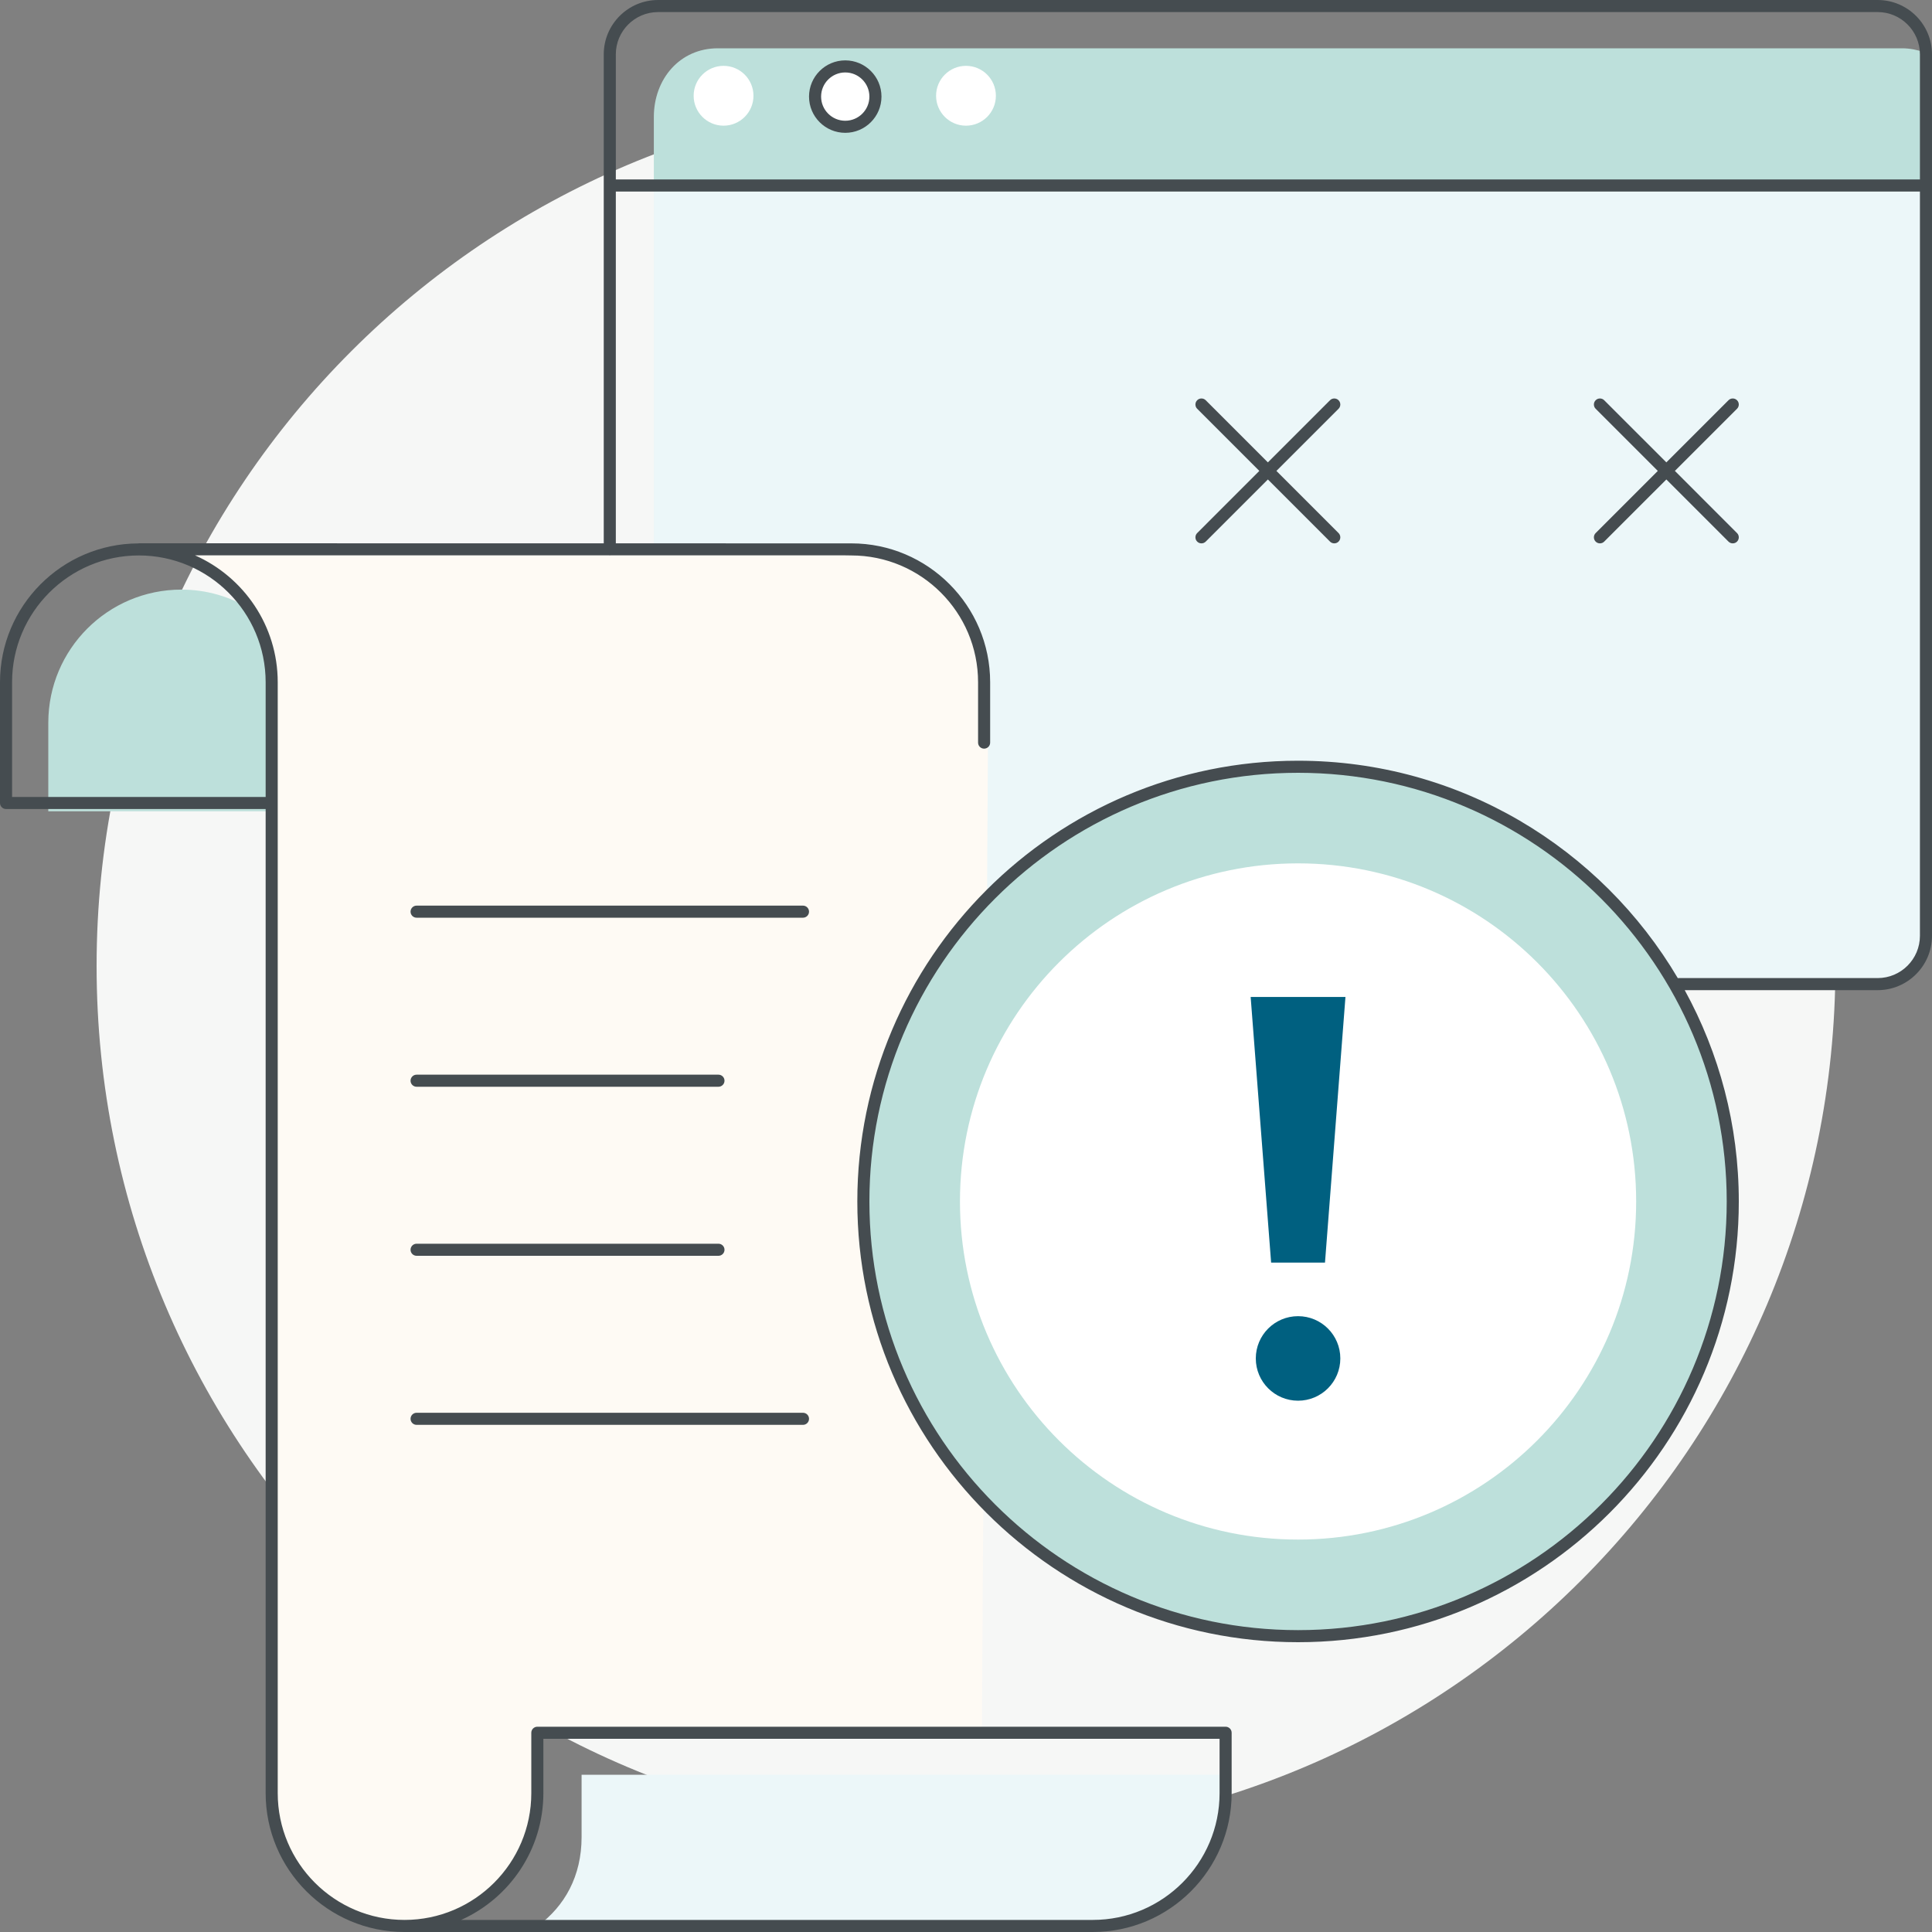
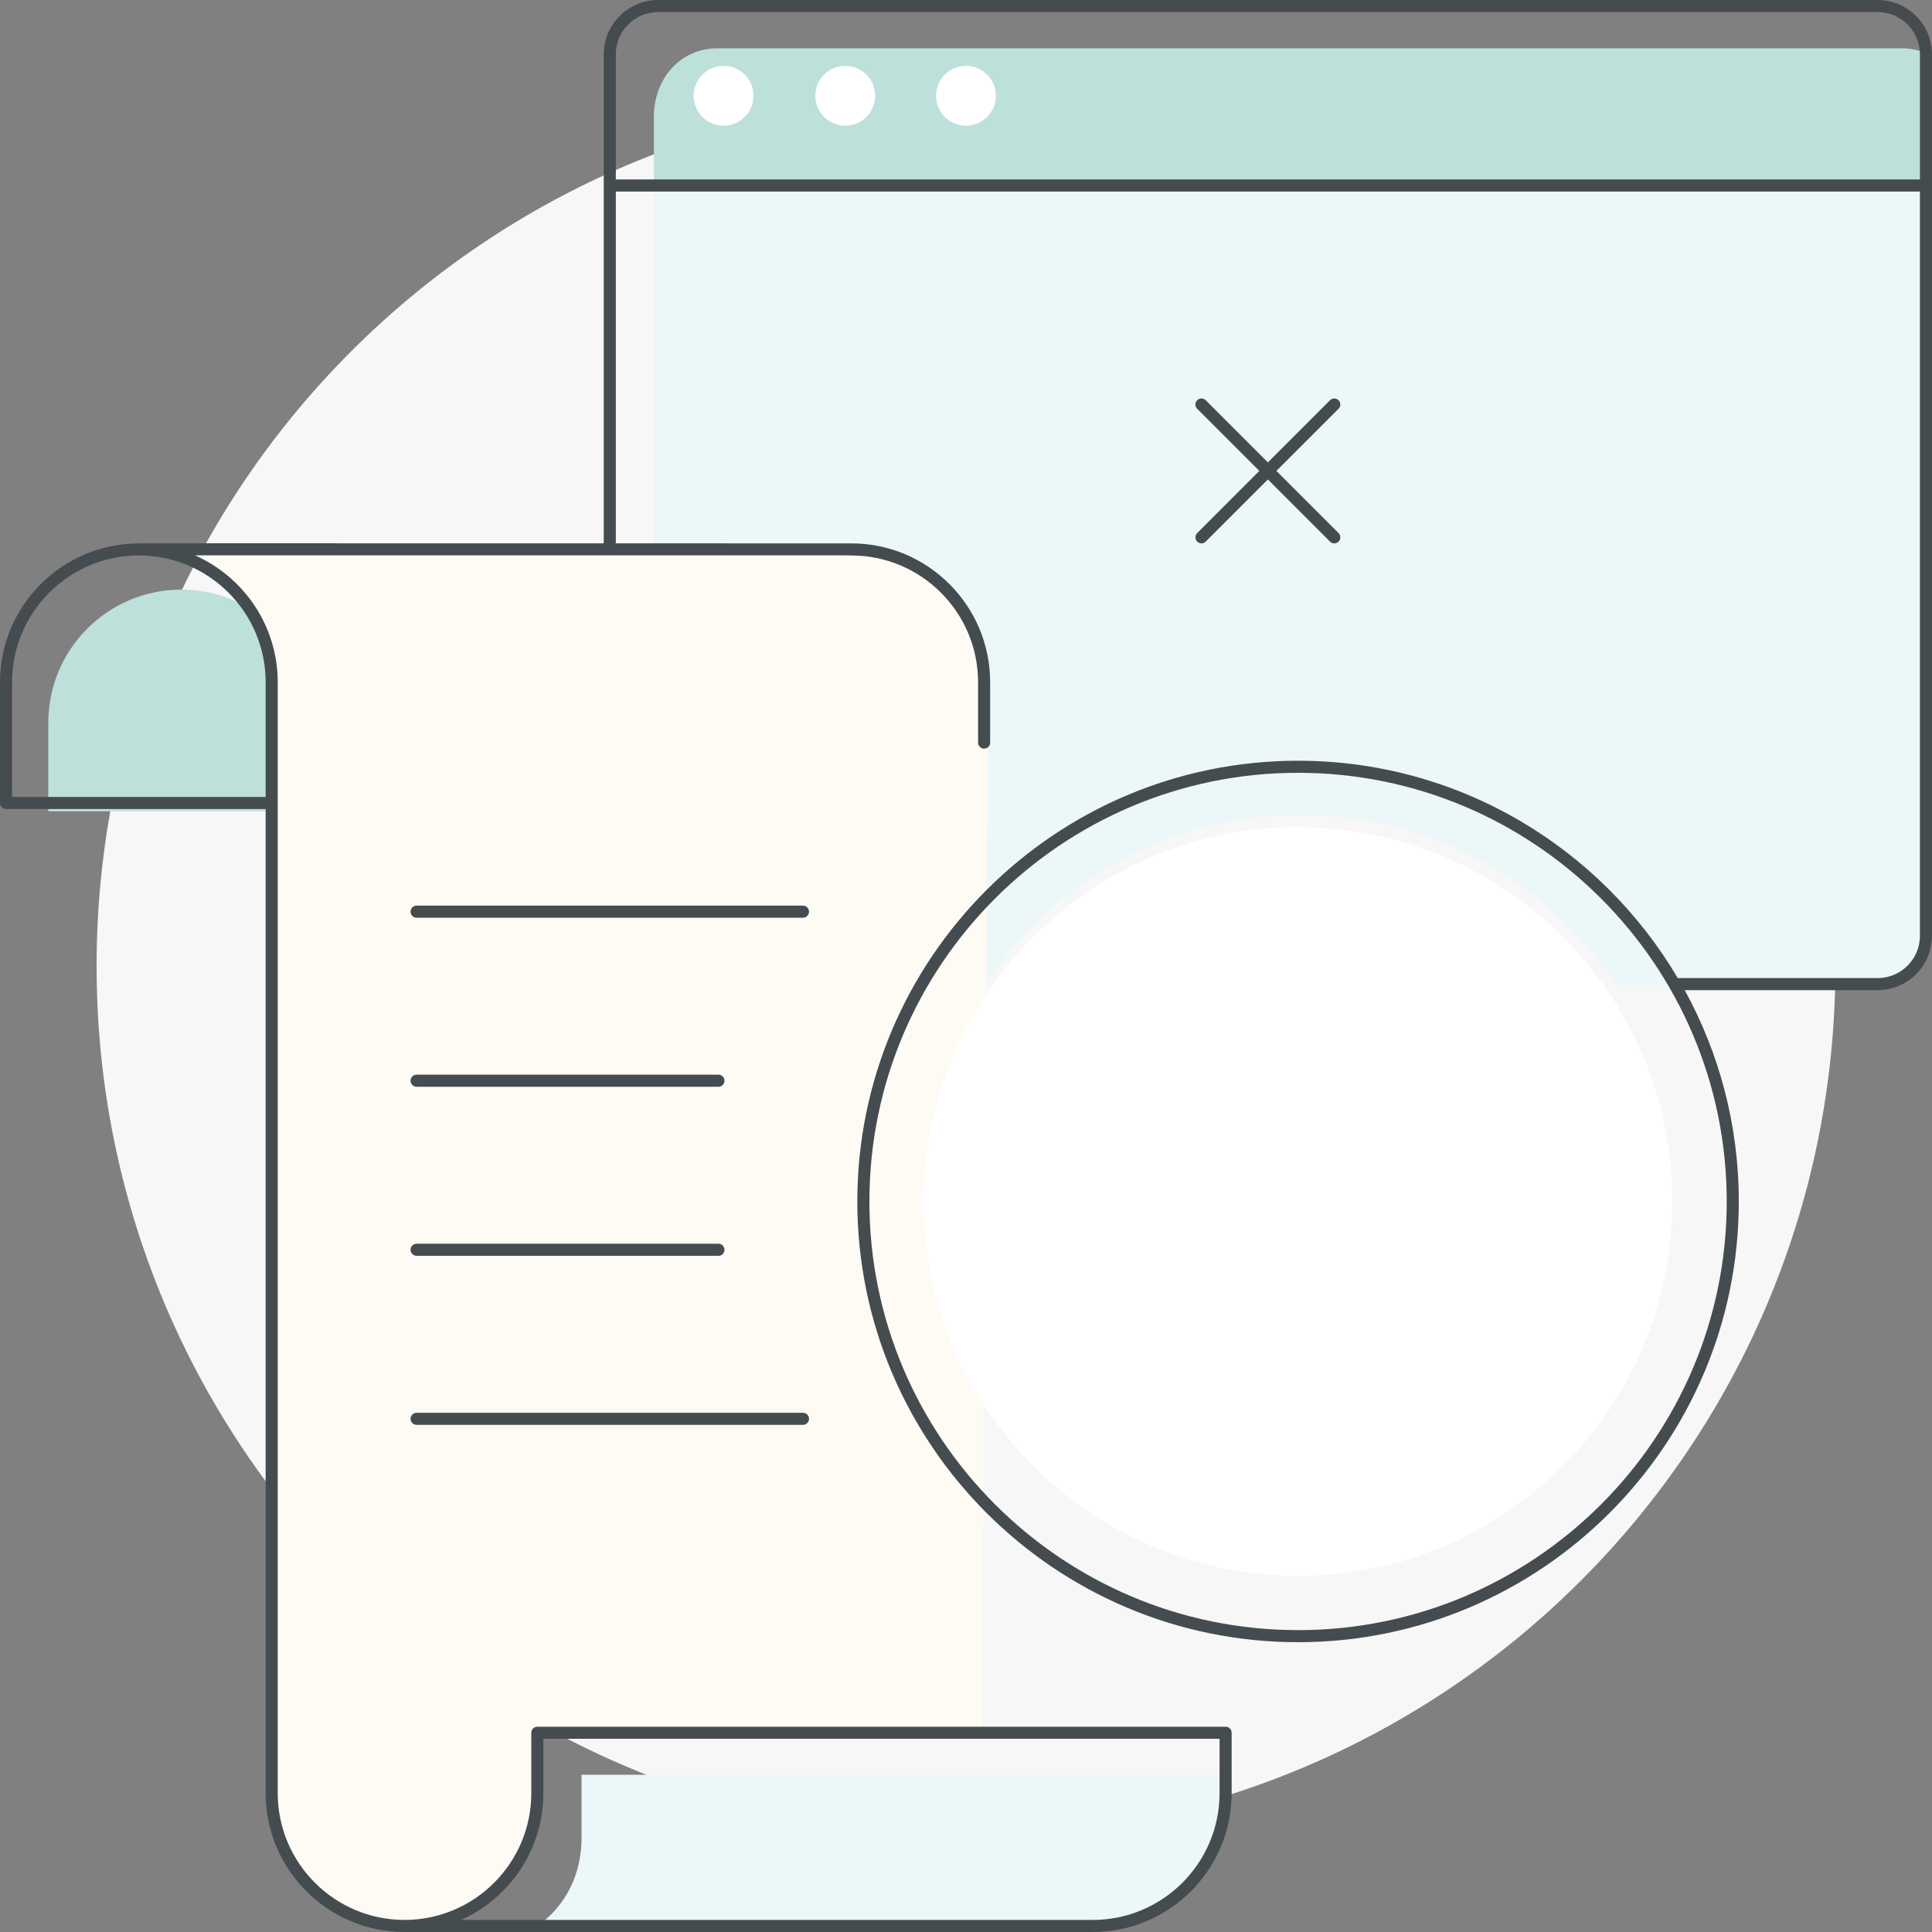
<svg xmlns="http://www.w3.org/2000/svg" width="160" height="160" viewBox="0 0 160 160" fill="none">
  <rect x="0" y="0" width="160" height="160" fill="#808080" stroke="none" />
  <path fill-rule="evenodd" clip-rule="evenodd" d="M152 80C152 119.765 119.765 152 80 152C40.235 152 8 119.765 8 80C8 40.235 40.235 8 80 8C119.765 8 152 40.235 152 80Z" fill="#F6F7F6" />
  <path fill-rule="evenodd" clip-rule="evenodd" d="M48.165 146.98V150.662V152.134C48.165 155.376 46.76 157.868 44.535 159.499H90.484C96.585 159.499 101.53 154.553 101.53 148.453V147.716V146.98H48.165Z" fill="#ECF7F9" />
  <path fill-rule="evenodd" clip-rule="evenodd" d="M54.148 15.685V81.388L81.636 81.424C87.245 73.005 96.82 67.457 107.695 67.457C118.599 67.457 128.197 73.037 133.798 81.495L139.472 81.501H155.071C157.611 81.501 159.669 79.444 159.669 76.903V15.685H54.148Z" fill="#ECF7F9" />
  <path fill-rule="evenodd" clip-rule="evenodd" d="M159.669 15.588V6.133C159.669 5.496 159.54 4.894 159.348 4.322C158.775 4.129 158.173 4 157.536 4H59.439C56.297 4 54.148 6.547 54.148 9.689V15.588H159.669Z" fill="#BDE0DB" />
  <path fill-rule="evenodd" clip-rule="evenodd" d="M77.107 99.654C77.107 93.696 78.783 88.131 81.685 83.398L81.816 62.232V56.913C81.816 50.618 76.712 45.514 70.417 45.514H11.534H11.125C17.419 45.514 22.523 50.618 22.523 56.913V147.342V148.102C22.523 154.397 27.627 159.501 33.921 159.501C40.216 159.501 44.32 154.397 44.32 148.102V146.583V143.283H79.816H81.316L81.486 115.578C78.708 110.918 77.107 105.473 77.107 99.654Z" fill="#FEFAF4" />
  <path fill-rule="evenodd" clip-rule="evenodd" d="M107.5 130.5C124.621 130.5 138.5 116.621 138.5 99.5C138.5 82.379 124.621 68.5 107.5 68.5C90.379 68.5 76.5 82.379 76.5 99.5C76.5 116.621 90.379 130.5 107.5 130.5Z" fill="white" />
-   <path fill-rule="evenodd" clip-rule="evenodd" d="M107.5 127.5C92.036 127.5 79.5 114.964 79.5 99.5C79.5 84.036 92.036 71.5 107.5 71.5C122.964 71.5 135.5 84.036 135.5 99.5C135.5 114.964 122.964 127.5 107.5 127.5ZM107.516 63.5C87.625 63.5 71.5 79.625 71.5 99.516C71.5 119.407 87.625 135.532 107.516 135.532C127.407 135.532 143.532 119.407 143.532 99.516C143.532 79.625 127.407 63.5 107.516 63.5Z" fill="#BDE0DB" />
-   <path fill-rule="evenodd" clip-rule="evenodd" d="M105.269 104.564H109.73L111.425 82.564H103.574L105.269 104.564ZM111 112.5C111 114.433 109.433 116 107.5 116C105.567 116 104 114.433 104 112.5C104 110.567 105.567 109 107.5 109C109.433 109 111 110.567 111 112.5Z" fill="#006080" />
  <path fill-rule="evenodd" clip-rule="evenodd" d="M4 67.188H22.374V56.178C22.374 54.076 21.775 52.119 20.755 50.448C19.083 49.427 17.126 48.828 15.024 48.828C8.936 48.828 4 53.764 4 59.853V67.188Z" fill="#BDE0DB" />
  <path fill-rule="evenodd" clip-rule="evenodd" d="M59.921 10.408C61.29 10.408 62.399 9.299 62.399 7.931C62.399 6.563 61.29 5.453 59.921 5.453C58.554 5.453 57.445 6.563 57.445 7.931C57.445 9.299 58.554 10.408 59.921 10.408ZM72.475 7.931C72.475 9.299 71.368 10.408 69.999 10.408C68.63 10.408 67.522 9.299 67.522 7.931C67.522 6.563 68.63 5.453 69.999 5.453C71.368 5.453 72.475 6.563 72.475 7.931ZM82.475 7.931C82.475 9.299 81.368 10.408 79.999 10.408C78.63 10.408 77.522 9.299 77.522 7.931C77.522 6.563 78.63 5.453 79.999 5.453C81.368 5.453 82.475 6.563 82.475 7.931Z" fill="white" />
  <path fill-rule="evenodd" clip-rule="evenodd" d="M34.5 75H66.5C66.776 75 67 75.224 67 75.5C67 75.776 66.776 76 66.5 76H34.5C34.224 76 34 75.776 34 75.5C34 75.224 34.224 75 34.5 75ZM34.5 90H59.5C59.776 90 60 89.776 60 89.5C60 89.224 59.776 89 59.5 89H34.5C34.224 89 34 89.224 34 89.5C34 89.776 34.224 90 34.5 90ZM59.5 104H34.5C34.224 104 34 103.776 34 103.5C34 103.224 34.224 103 34.5 103H59.5C59.776 103 60 103.224 60 103.5C60 103.776 59.776 104 59.5 104ZM66.5 118H34.5C34.224 118 34 117.776 34 117.5C34 117.224 34.224 117 34.5 117H66.5C66.776 117 67 117.224 67 117.5C67 117.776 66.776 118 66.5 118Z" fill="#454C50" />
  <path fill-rule="evenodd" clip-rule="evenodd" d="M159 14.862H51V4.5C51 2.57 52.57 1 54.5 1H155.5C157.43 1 159 2.57 159 4.5V14.862ZM107.5 135C87.925 135 72 119.075 72 99.5C72 79.925 87.925 64 107.5 64C127.075 64 143 79.925 143 99.5C143 119.075 127.075 135 107.5 135ZM22 56.5V66H1V56.5C1 50.71 5.71 46 11.5 46C17.29 46 22 50.71 22 56.5ZM45 148.5V144H101V148.5C101 154.29 96.29 159 90.5 159H38.189C42.2 157.202 45 153.172 45 148.5ZM155.5 0H54.5C52.019 0 50 2.018 50 4.5V44.997L11.5 44.992C11.481 44.992 11.466 45.001 11.448 45.003C5.131 45.031 0 50.176 0 56.5V66.5C0 66.776 0.224 67 0.5 67H22V148.5C22 154.841 27.159 160 33.5 160H90.5C96.841 160 102 154.841 102 148.5V143.5C102 143.223 101.776 143 101.5 143H44.5C44.224 143 44 143.223 44 143.5V148.5C44 154.29 39.29 159 33.5 159C27.71 159 23 154.29 23 148.5V56.5C23 51.815 20.18 47.783 16.152 45.992H50.461C50.475 45.993 50.486 46 50.5 46C50.514 46 50.525 45.993 50.539 45.992H69.992L70.5 46C76.29 46 81 50.71 81 56.5V61.5C81 61.776 81.224 62 81.5 62C81.776 62 82 61.776 82 61.5V56.5C82 50.159 76.841 45 70.508 45L51 44.997V15.862H159V77.5C159 79.429 157.43 81 155.5 81H139C138.982 81 138.968 81.008 138.951 81.009C132.597 70.243 120.881 63 107.5 63C87.374 63 71 79.374 71 99.5C71 119.626 87.374 136 107.5 136C127.626 136 144 119.626 144 99.5C144 93.163 142.374 87.199 139.521 82H155.5C157.981 82 160 79.981 160 77.5V4.5C160 2.018 157.981 0 155.5 0Z" fill="#454C50" />
-   <path fill-rule="evenodd" clip-rule="evenodd" d="M132.146 44.853C132.244 44.951 132.372 44.999 132.5 44.999C132.627 44.999 132.755 44.951 132.853 44.853L138 39.707L143.146 44.853C143.244 44.951 143.372 44.999 143.5 44.999C143.627 44.999 143.755 44.951 143.853 44.853C144.048 44.658 144.048 44.341 143.853 44.146L138.707 38.999L143.853 33.853C144.048 33.658 144.048 33.341 143.853 33.146C143.658 32.951 143.341 32.951 143.146 33.146L138 38.292L132.853 33.146C132.658 32.951 132.341 32.951 132.146 33.146C131.951 33.341 131.951 33.658 132.146 33.853L137.292 38.999L132.146 44.146C131.951 44.341 131.951 44.658 132.146 44.853Z" fill="#454C50" />
  <path fill-rule="evenodd" clip-rule="evenodd" d="M99.146 44.853C99.244 44.951 99.372 44.999 99.5 44.999C99.627 44.999 99.755 44.951 99.853 44.853L105 39.707L110.146 44.853C110.244 44.951 110.372 44.999 110.5 44.999C110.627 44.999 110.755 44.951 110.853 44.853C111.048 44.658 111.048 44.341 110.853 44.146L105.707 38.999L110.853 33.853C111.048 33.658 111.048 33.341 110.853 33.146C110.658 32.951 110.341 32.951 110.146 33.146L105 38.292L99.853 33.146C99.658 32.951 99.341 32.951 99.146 33.146C98.951 33.341 98.951 33.658 99.146 33.853L104.292 38.999L99.146 44.146C98.951 44.341 98.951 44.658 99.146 44.853Z" fill="#454C50" />
-   <path fill-rule="evenodd" clip-rule="evenodd" d="M70 10C68.897 10 68 9.103 68 8C68 6.897 68.897 6 70 6C71.103 6 72 6.897 72 8C72 9.103 71.103 10 70 10ZM70 5C68.346 5 67 6.346 67 8C67 9.654 68.346 11 70 11C71.654 11 73 9.654 73 8C73 6.346 71.654 5 70 5Z" fill="#454C50" />
</svg>